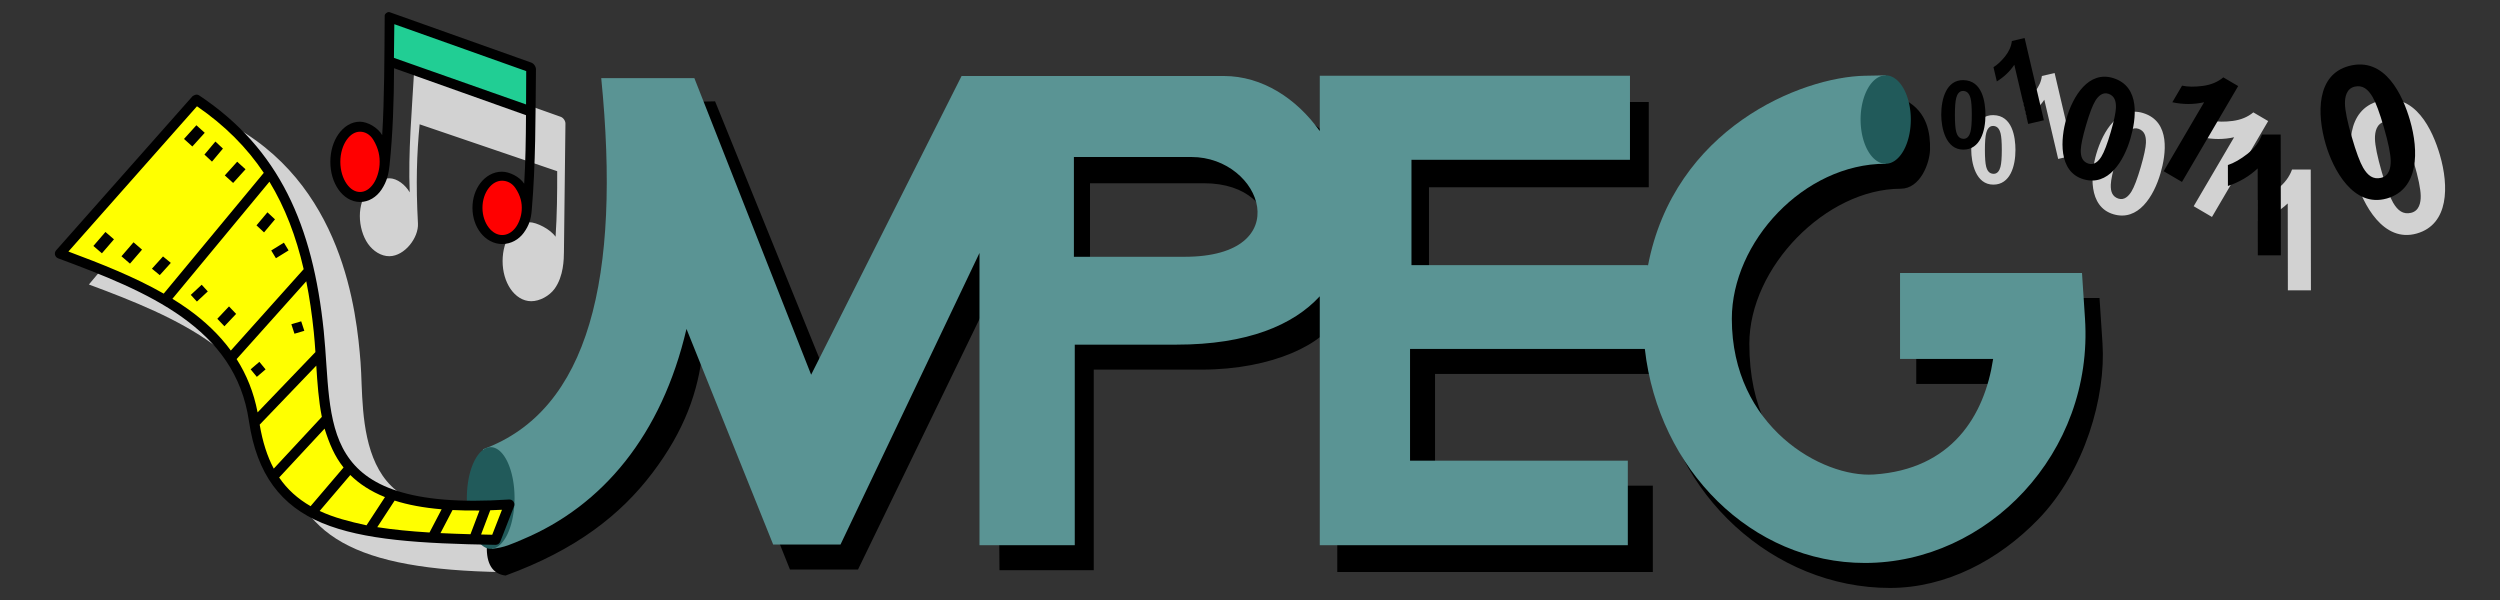
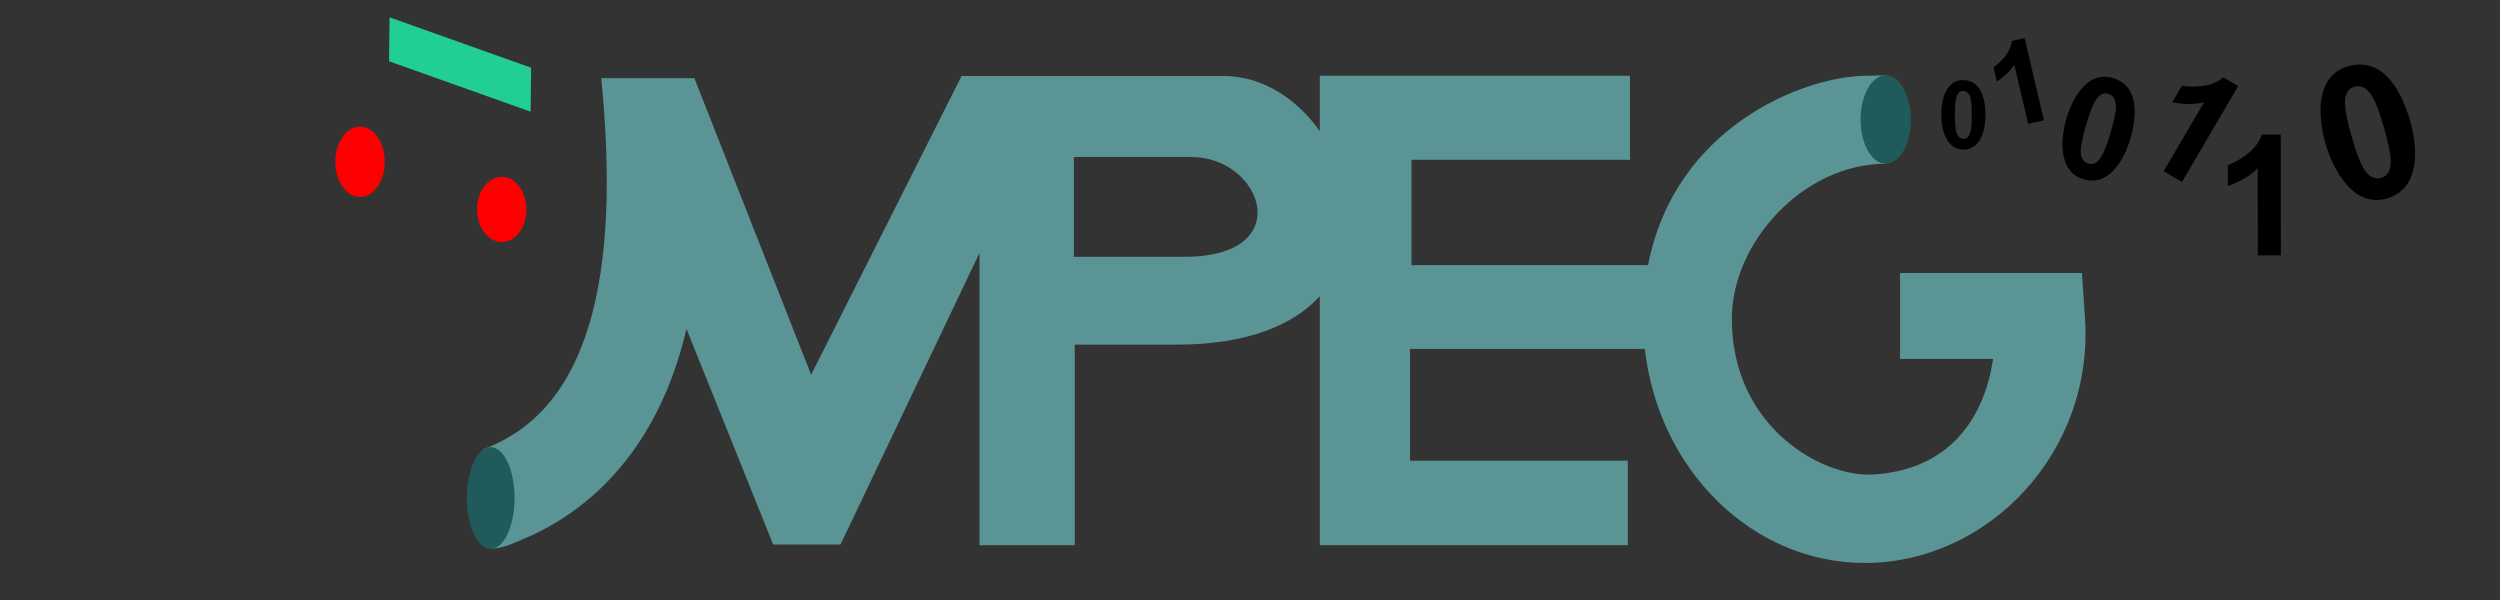
<svg xmlns="http://www.w3.org/2000/svg" width="1e3" height="240" version="1.1">
  <rect width="100%" height="100%" fill="#333333" stroke="none" />
-   <path d="m165.68 27.93c-0.923 16.391-2.444 32.881-1.799 49.01-1.697-2.976-5.019-5.594-8.078-5.623-3.494-0.034-6.553 1.913-8.613 4.676-2.06 2.762-3.254 6.426-3.254 10.435s1.194 8.152 3.254 11.088c2.06 2.936 5.303 5.014 8.613 4.969 6.084-0.084 11.683-7.422 11.378-13.076-0.869-16.086-0.466-27.788 0.671-39.681l55.024 18.754c0.032 8.652-0.07 17.627-0.645 26.217-2.143-3.07-7.568-5.772-10.458-5.802-3.37-0.035-5.609 1.507-7.597 4.442s-3.136 6.829-3.136 11.09c0 4.261 1.149 8.152 3.136 11.088 1.987 2.935 4.937 4.969 8.307 4.969 3.37 0 7.239-2.07 9.35-4.969 3.66-5.026 3.712-11.985 3.744-14.735l0.603-51.321c0.013-1.136-0.844-2.365-1.914-2.746l-56.629-20.15c-1.117-0.398-1.915 0.589-1.959 1.367zm758.69 88.19-9.223 0.014-0.053-34.76q-5.048 4.734-11.904 7.01l-0.013-8.37q3.609-1.187 7.838-4.476 4.229-3.322 5.798-7.722l7.484-0.011zm-39.58-29.34-7.321-4.291 16.172-27.591q-6.211 1.4-12.71 6e-3l3.894-6.644q3.416 0.742 8.304 0.107 4.903-0.661 8.2-3.42l5.94 3.482zm66.71-46.36c14.599-3.971 21.625 11.836 24.481 21.643 3.585 12.308 3.645 27.613-9.21 31.319-13.498 3.892-21.604-11.755-24.501-21.714-3.577-12.294-3.647-27.746 9.23-31.249zm2.377 8.243c-3.268 0.758-3.946 4.093-3.893 6.832 0.053 2.768 0.963 7.195 2.718 13.28s3.3 10.165 4.541 12.294c1.864 3.199 4.026 4.793 7.151 4.069 3.285-0.761 3.943-4.084 3.893-6.832-0.05-2.744-0.953-7.159-2.708-13.245-1.755-6.085-3.298-10.152-4.531-12.259-1.865-3.187-4.055-4.864-7.172-4.14zm-96.597-3.433c11.062 3.422 9.118 16.517 6.941 24.025-2.732 9.423-8.97 19.336-18.796 16.458-10.317-3.021-9.137-16.456-6.925-24.079 2.731-9.41 9.023-19.423 18.78-16.404zm-1.845 6.301c-2.422-0.85-4.228 1.026-5.318 2.818-1.101 1.81-2.329 5.044-3.691 9.695-1.362 4.651-2.037 7.921-2.108 9.806-0.107 2.831 0.635 4.748 2.952 5.562 2.435 0.856 4.223-1.022 5.318-2.818 1.093-1.794 2.321-5.017 3.683-9.668 1.362-4.651 2.033-7.912 2.1-9.779 0.102-2.824-0.625-4.806-2.936-5.616zm-25.885 10.569-6.281 1.471-5.544-23.67q-2.688 4.025-6.998 6.661l-1.335-5.7q2.27-1.381 4.63-4.291 2.355-2.933 2.726-6.179l5.096-1.194zm-32.21-16.05c7.63 0.116 8.826 8.758 8.84 13.91 0.017 6.466-2.092 13.891-8.84 13.891-7.085 0-8.827-8.715-8.84-13.947-0.015-6.458 2.109-13.956 8.84-13.854zm0 4.327c-1.69-0.089-2.484 1.432-2.841 2.767-0.361 1.349-0.539 3.621-0.539 6.816s0.179 5.387 0.483 6.593c0.457 1.811 1.281 2.886 2.897 2.971 1.698 0.09 2.482-1.428 2.841-2.767 0.359-1.337 0.539-3.603 0.539-6.797s-0.18-5.381-0.483-6.574c-0.458-1.805-1.286-2.924-2.897-3.009zm-598.17 149.84c-58.498 14.447-53.348-35.112-54.948-55.3-1.556-19.631-6.632-72.157-54.099-96.184l-54.566 65.062c35.786 13.284 70.631 28.189 77.601 66.671 6.146 33.931 28.021 47.384 88.171 48.382z" fill="#d2d2d2" />
-   <path d="m537.91 40.8v21.637c-9.159-12.919-22.927-22.039-38.398-22.039h-104.88l-60.176 119.49-48.419-119.35-35.542 0.713c7.921 79.619-4.808 132.96-47.283 148.44-10.806 23.985-11.473 39.278-0.991 40.529 28.036-10.218 45.942-24.189 58.676-40.967 12.985-17.109 18.448-32.786 20.125-48.842l34.959 87.391h27.224l55.592-114.63 1 114.91h37.705v-80.234h43.098c28.446 0 49.736-10.467 54.311-21.338v102.28h126.22v-34.521h-87.112v-44.703h88.917c5.442 48.26 46.497 85.61 93.032 85.61 22.473 0 43.473-11.097 59.339-27.458 18.725-19.31 27.081-49.245 25.695-70.338l-1.195-18.189h-73.305v34.387h40.756c-3.445 22.751-16.589 44.183-47.74 46.213-20.545 1.339-59.779-10.544-59.779-62.283 0-30.658 30.72-61.988 60.536-62.015 7.864-7e-3 11.608-10.259 11.739-15.625 0.157-6.463-1.037-15.04-9.739-19.733-49.886 7.011-86.269 45.333-93.119 76.328v-0.424h-97.563v-41.123h87.911v-34.125zm-101.91 32.5h45.543c35.054 0 33.874 39.412 2.303 39.412h-47.846z" />
  <path d="m210.56 83.77a9.866 13.025 0 0 1-9.866 13.025 9.866 13.025 0 0 1-9.866-13.025 9.866 13.025 0 0 1 9.866-13.025 9.866 13.025 0 0 1 9.866 13.025zm-56.68-19.03a9.866 14.057 0 0 1-9.866 14.057 9.866 14.057 0 0 1-9.866-14.057 9.866 14.057 0 0 1 9.866-14.057 9.866 14.057 0 0 1 9.866 14.057z" fill="#f00" />
  <path d="m155.82 6.93 56.628 20.15-0.205 17.587-56.628-20.15z" fill="#21ce94" />
-   <path d="m155.54 4.82c-0.734-8e-3 -1.657 0.721-1.662 1.418-0.107 15.912-0.116 33.493-1 47.824-1.763-3.08-5.834-5.352-8.877-5.383-3.494-0.036-6.553 2.033-8.613 4.969-2.06 2.935-3.252 6.827-3.252 11.088 0 4.261 1.192 8.154 3.252 11.09 2.06 2.935 5.119 4.969 8.613 4.969s6.632-1.979 8.613-4.969c2.189-3.303 2.834-6.208 3.209-9.768 1.301-12.351 1.745-25.914 1.801-38.762l52.777 18.779c-0.054 9.558-0.2 19.092-0.727 27.408-1.777-2.766-5.859-4.793-8.902-4.805-3.494-0.014-6.543 1.866-8.59 4.521-2.046 2.656-3.219 6.168-3.199 10.008 0.02 3.84 1.229 7.342 3.303 9.976 2.074 2.634 5.142 4.452 8.637 4.434 3.494-0.018 6.623-1.819 8.59-4.523 2.173-2.987 2.884-5.599 3.164-8.816 1.637-18.805 1.485-37.658 1.705-56.512 0.013-1.135-0.845-2.364-1.914-2.744l-56.629-20.152c-0.094-0.033-0.194-0.05-0.299-0.051zm2.189 4.854 52.754 18.771-0.061 13.335-52.851-18.632zm-13.729 43.006c1.954 0 3.983 1.013 5.34 3.266 2.042 3.392 2.713 6.599 2.484 9.976-0.18 2.656-1.079 5.582-2.484 7.605-1.5 2.16-3.385 3.268-5.34 3.268s-3.827-1.115-5.338-3.268-2.527-5.288-2.527-8.791c0-3.502 1.017-6.639 2.527-8.791s3.384-3.266 5.338-3.266zm56.791 19.605c1.954-0.01 3.989 0.891 5.356 2.914 2.058 3.046 2.744 5.932 2.531 8.976-0.167 2.394-1.054 5.037-2.449 6.867-1.49 1.954-3.37 2.961-5.324 2.971s-3.833-0.984-5.354-2.916c-1.521-1.932-2.552-4.752-2.568-7.908-0.016-3.156 0.986-5.988 2.486-7.935 1.5-1.947 3.368-2.959 5.322-2.969z" />
  <path d="m527.91 30.3v22.137c-9.159-12.919-22.927-22.039-38.398-22.039h-104.88l-60.176 119.49-46.709-118.63h-37.252c7.921 79.619-4.808 132.96-47.283 148.44l3.569 39.816c4.98-0.444 8.184-2.045 12.324-3.786 31.982-13.448 55.579-41.745 65.49-84.17l34.674 86.251h26.936l55.592-116.63v116.91h38.111v-80.234h40.691c28.446 0 46.758-7.869 57.311-19.338v99.571h123.22v-33.812h-87.112v-44.703h93.917c5.442 48.26 42.78 85.61 88.032 85.61 48.997 0 91.574-43.902 88.032-97.796l-1.195-18.189h-72.785v34.387h37.236c-3.445 22.751-16.589 44.183-47.74 46.213-20.545 1.339-56.779-18.953-56.779-62.283 0-30.658 28.753-62.015 61.536-62.015v-35.358l-8.305 0.156c-25.376 0.477-76.365 20.951-86.813 76.172v-0.424h-94.563v-42.123h87.399v-33.625zm-98.349 32.5h46.984c28.407 0 42.664 39.912-2.697 39.912h-44.287z" fill="#5a9494" />
  <path d="m205.82 199.2a9.539 20.329 0 0 1-9.539 20.329 9.539 20.329 0 0 1-9.539-20.329 9.539 20.329 0 0 1 9.539-20.329 9.539 20.329 0 0 1 9.539 20.329z" fill="#215a5a" />
-   <path d="m203.76 201.79c-80.657 5.356-72.554-33.308-76.255-69.221-4.309-41.808-17.323-71.718-48.985-92.775l-54.566 61.653c35.786 13.284 71.923 27.977 77.601 66.671 6.146 41.885 36.544 46.816 96.694 47.814z" fill="#ff0" />
-   <path d="m764.32 47.82a10.042 17.679 0 0 1-10.042 17.679 10.042 17.679 0 0 1-10.042-17.679 10.042 17.679 0 0 1 10.042-17.679 10.042 17.679 0 0 1 10.042 17.679z" fill="#215a5a" />
-   <path d="m120.48 128.53 1.245 3.796-3.938 1.165-1.245-3.796zm-16.732 16.21 2.48 3.017-3.497 2.988-2.48-3.017zm-12.146-22.17 2.846 2.987-4.682 4.95-2.846-2.987zm15.374-37.64 3.019 2.812-4.379 5.221-3.019-2.812zm6.579 12.14 1.876 3.097-5.062 3.126-1.876-3.097zm-32.885 16.83 2.445 2.671-4.355 4.054-2.445-2.671zm-15.468-11.32 3.129 2.576-4.43 4.899-3.129-2.576zm-11.794-5.66 3.407 2.94-4.824 5.591-3.407-2.94zm-11.228-4.13 3.407 2.94-4.824 5.591-3.407-2.94zm52.691-28.1 3.337 3.019-4.955 5.475-3.337-3.019zm-8.718-8.07 3.019 2.812-4.379 5.221-3.019-2.812zm-7.597-6.52 3.337 3.019-4.955 5.475-3.337-3.019zm-1.537-11.62-54.566 61.652c-0.932 1.053-0.515 2.713 0.803 3.201 17.873 6.635 35.702 13.6 49.623 23.559 13.921 9.959 23.938 22.748 26.693 41.527 3.14 21.4 12.899 33.985 29.309 40.795 16.41 6.81 39.207 8.228 69.332 8.728 0.837 0.014 1.595-0.493 1.898-1.273l5.51-14.141c0.532-1.365-0.534-2.82-1.996-2.723-20.008 1.329-34.392-0.097-44.676-3.414s-16.47-8.435-20.486-14.793c-8.033-12.716-7.097-31.045-8.971-49.223-4.341-42.119-17.688-72.834-49.867-94.235-1.012-0.596-1.808-0.161-2.606 0.34zm1.773 4.033c11.186 7.681 19.93 16.492 26.721 26.627l-40.027 48.313c-11.7-6.69-24.915-11.902-38.121-16.834zm28.979 30.172c6.255 10.289 10.671 21.885 13.699 34.988l-29.137 32.555c-4.692-6.41-10.53-11.869-17.129-16.59-2.01-1.438-4.096-2.805-6.234-4.121zm14.734 39.83c1.284 6.408 2.274 13.152 3.008 20.271 0.275 2.663 0.474 5.356 0.654 8.055l-23.129 24.111c-1.543-8.076-4.453-15.114-8.387-21.316zm4.01 33.742c0.434 6.992 0.919 13.939 2.217 20.502l-19.227 20.688c-2.6-4.841-4.45-10.644-5.633-17.584zm3.316 25.193c1.907 6.047 4.003 11.067 7.592 15.553l-13.189 15.469c-5.136-2.969-9.312-6.687-12.574-11.469zm10.289 18.557c3.569 3.527 8.119 6.526 13.865 8.838l-7.379 11.289c-6.81-1.506-13.044-3.059-18.744-5.75zm17.73 10.23c5.29 1.693 11.515 2.87 18.801 3.486l-4.846 9.279c-7.642-0.469-14.602-1.148-20.902-2.135zm42.939 3.67-3.897 9.994c-1.533-0.028-2.965-0.072-4.459-0.105l3.67-9.691c1.532-0.051 3.086-0.112 4.686-0.197zm-19.779 0.109c3.379 0.174 6.969 0.238 10.779 0.189l-3.596 9.488c-4.145-0.116-8.179-0.254-12.006-0.445z" />
+   <path d="m764.32 47.82a10.042 17.679 0 0 1-10.042 17.679 10.042 17.679 0 0 1-10.042-17.679 10.042 17.679 0 0 1 10.042-17.679 10.042 17.679 0 0 1 10.042 17.679" fill="#215a5a" />
  <path d="m912.35 102.12-9.223 0.014-0.053-34.759q-5.048 4.734-11.904 7.01l-0.013-8.37q3.609-1.187 7.838-4.476 4.229-3.322 5.798-7.722l7.484-0.011zm-39.56-29.34-7.321-4.291 16.172-27.591q-6.211 1.4-12.71 6e-3l3.894-6.644q3.416 0.742 8.304 0.107 4.903-0.661 8.2-3.42l5.94 3.482zm-55.24-24.67-6.281 1.471-5.544-23.671q-2.688 4.025-6.999 6.661l-1.335-5.7q2.27-1.381 4.63-4.291 2.355-2.933 2.726-6.179l5.096-1.194zm121.95-21.69c14.599-3.971 21.625 11.836 24.481 21.643 3.585 12.308 3.645 27.613-9.21 31.319-13.498 3.892-21.604-11.755-24.501-21.714-3.577-12.294-3.647-27.746 9.23-31.249zm2.377 8.243c-3.268 0.758-3.946 4.093-3.893 6.832 0.053 2.768 0.963 7.195 2.718 13.28 1.755 6.085 3.3 10.165 4.541 12.294 1.864 3.199 4.026 4.793 7.151 4.069 3.285-0.761 3.943-4.084 3.893-6.832-0.05-2.744-0.953-7.159-2.708-13.245-1.755-6.085-3.298-10.152-4.531-12.259-1.865-3.187-4.055-4.864-7.172-4.14zm-96.597-3.433c11.062 3.422 9.117 16.517 6.941 24.025-2.732 9.423-8.97 19.336-18.796 16.458-10.317-3.021-9.137-16.456-6.925-24.079 2.731-9.41 9.023-19.423 18.78-16.404zm-1.845 6.301c-2.422-0.85-4.228 1.026-5.318 2.818-1.101 1.81-2.329 5.044-3.691 9.695-1.362 4.651-2.037 7.921-2.108 9.806-0.107 2.831 0.635 4.748 2.952 5.562 2.435 0.856 4.223-1.022 5.318-2.818 1.093-1.794 2.321-5.017 3.683-9.668 1.362-4.651 2.033-7.912 2.1-9.779 0.102-2.824-0.625-4.806-2.936-5.616zm-58.095-5.481c7.63 0.116 8.826 8.758 8.84 13.91 0.017 6.466-2.092 13.891-8.84 13.891-7.085 0-8.827-8.715-8.84-13.947-0.015-6.458 2.109-13.956 8.84-13.854zm0 4.327c-1.69-0.089-2.484 1.432-2.841 2.767-0.361 1.349-0.539 3.621-0.539 6.816s0.179 5.387 0.483 6.593c0.457 1.811 1.281 2.886 2.897 2.971 1.698 0.09 2.482-1.428 2.841-2.767 0.359-1.337 0.539-3.603 0.539-6.797s-0.18-5.381-0.483-6.574c-0.458-1.805-1.286-2.924-2.897-3.009z" />
</svg>